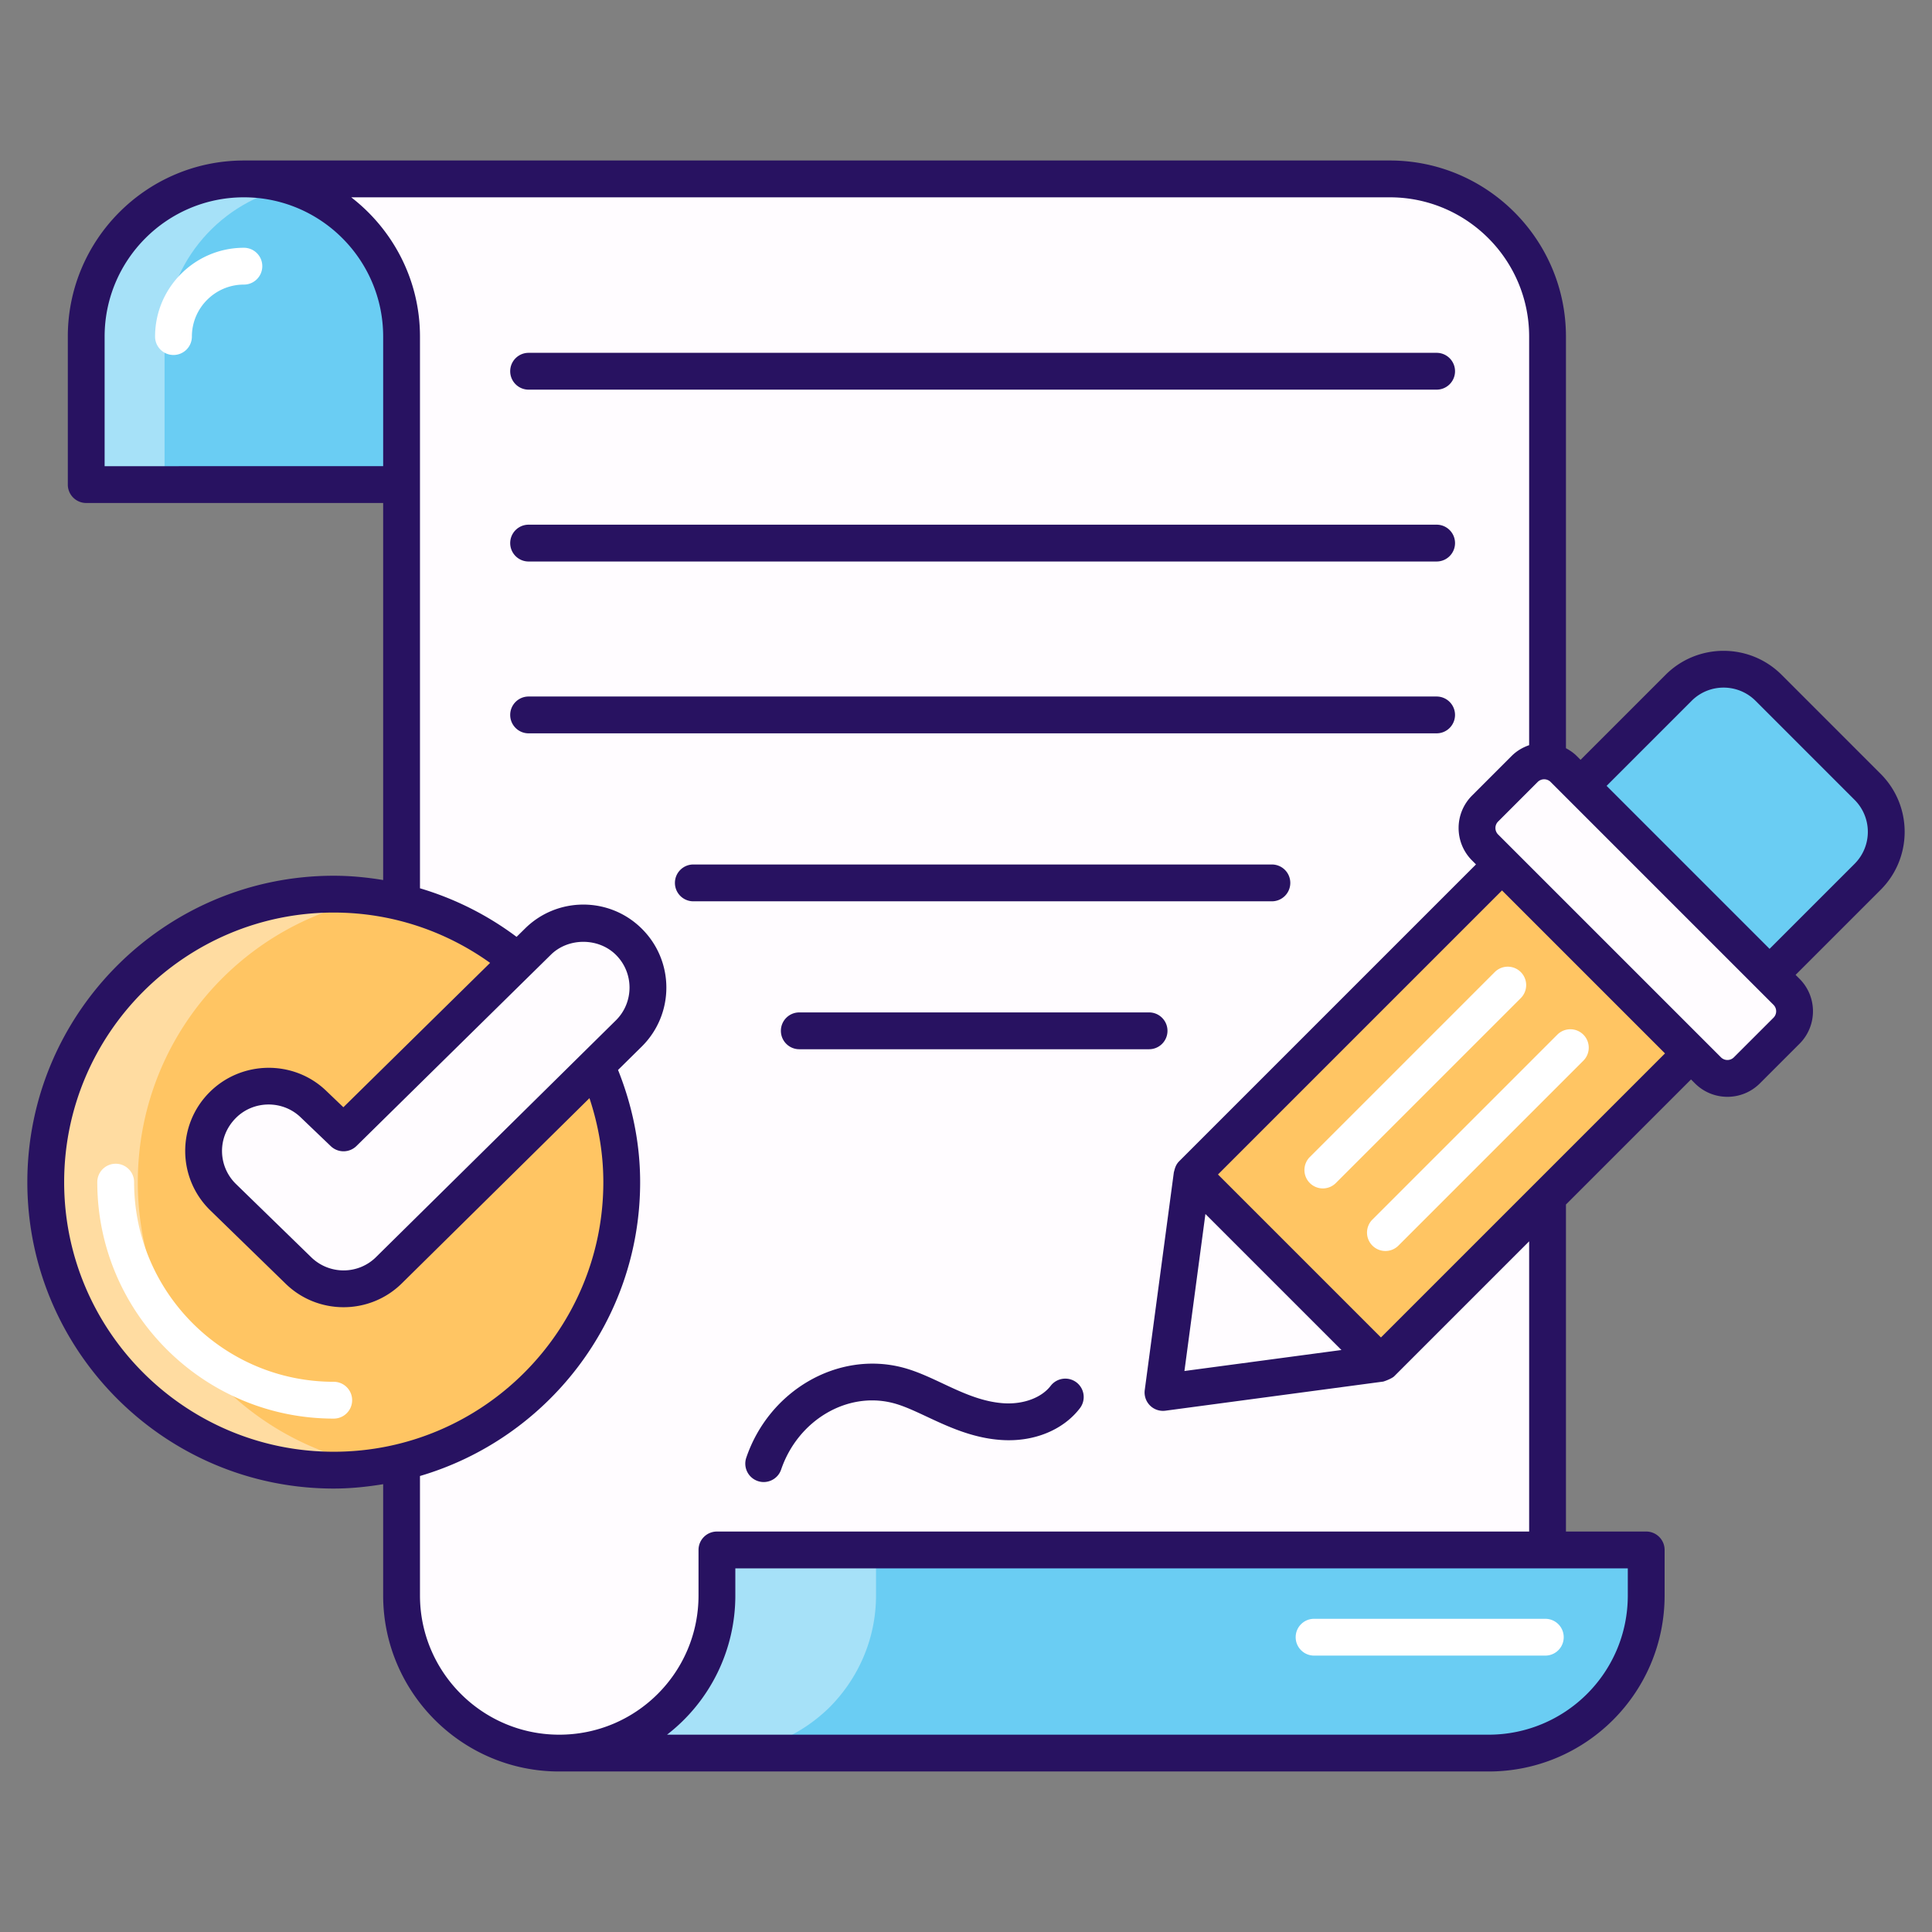
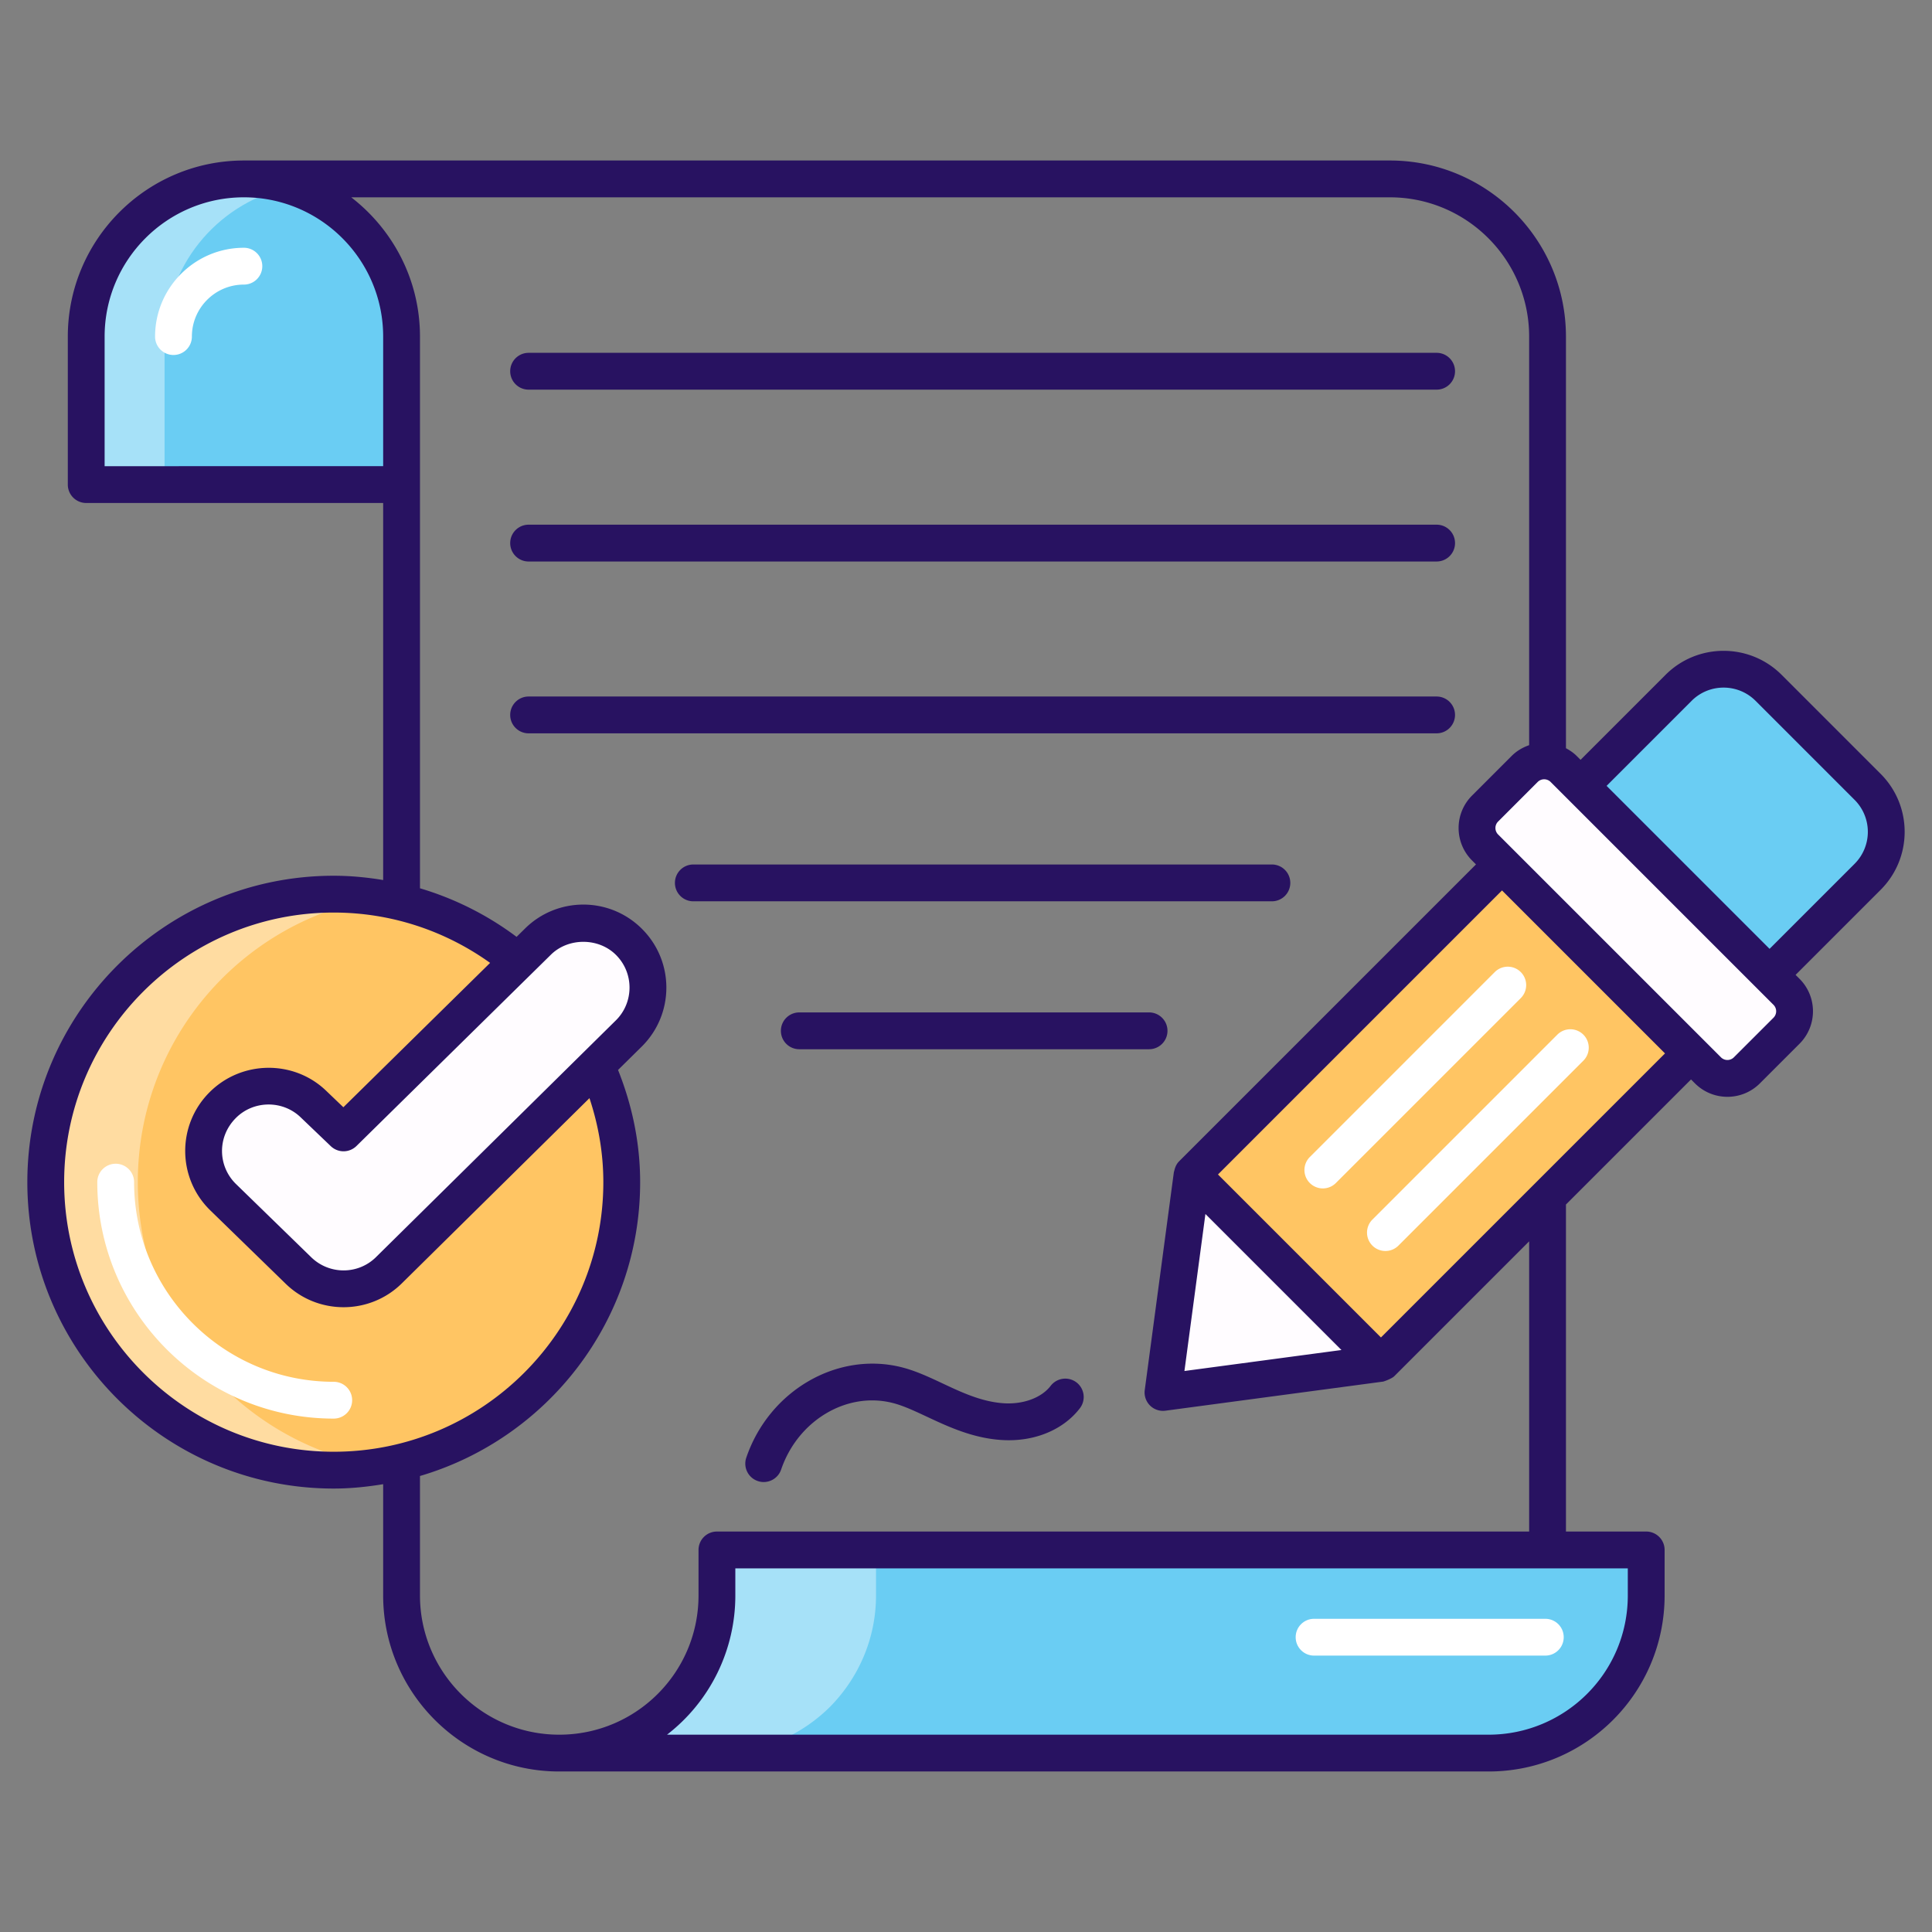
<svg xmlns="http://www.w3.org/2000/svg" version="1.1" width="512" height="512" x="0" y="0" viewBox="0 0 512 512" style="enable-background:new 0 0 512 512" xml:space="preserve">
  <rect x="0" y="0" width="512" height="512" fill="#808080" stroke="none" />
  <g>
-     <path fill="#fffcff" d="m64.634 47.413 41.786 41.786v333.602c0 23.072 18.714 41.786 41.786 41.786h246.271c5.554 0 10.809-1.068 15.637-3.034V89.199c0-23.072-18.714-41.786-41.786-41.786z" opacity="1" data-original="#fffcff" />
    <path fill="#6acdf3" d="M22.849 89.199v39.222h83.571V89.199c0-23.078-18.708-41.786-41.786-41.786-23.077 0-41.785 18.708-41.785 41.786z" opacity="1" data-original="#6acdf3" />
    <path fill="#fff" d="M75.622 49.837c-18.363 4.44-32.008 20.953-32.008 40.657v39.223H24.049V90.495c0-23.081 18.733-41.814 41.813-41.814 3.377 0 6.661.416 9.76 1.156z" opacity=".4" />
    <path fill="#fff" d="M45.974 94.076a4.877 4.877 0 0 1-4.878-4.878c0-12.975 10.558-23.536 23.536-23.536 2.694 0 4.878 2.182 4.878 4.878s-2.184 4.878-4.878 4.878c-7.598 0-13.78 6.183-13.78 13.78a4.877 4.877 0 0 1-4.878 4.878z" />
    <path fill="#6acdf3" d="M148.206 464.587h246.271c5.554 0 10.809-1.068 15.637-3.034a42.523 42.523 0 0 0 13.929-9.186c7.52-7.605 12.219-18.03 12.219-29.566v-12.049h-246.27v12.049c0 11.536-4.7 21.961-12.22 29.566-7.605 7.52-18.03 12.22-29.566 12.22z" />
    <path fill="#fff" d="M148.206 464.604h42.183c5.551 0 10.777-1.064 15.634-3.053a42.74 42.74 0 0 0 13.922-9.204c7.493-7.586 12.211-17.993 12.211-29.556v-12.026h-42.183v12.026c0 11.563-4.718 21.971-12.211 29.556a42.746 42.746 0 0 1-13.922 9.204c-4.857 1.99-10.084 3.053-15.634 3.053z" opacity=".4" />
    <path fill="#fff" d="M409.525 438.754h-61.283c-2.694 0-4.878-2.182-4.878-4.878s2.184-4.878 4.878-4.878h61.283c2.694 0 4.878 2.182 4.878 4.878s-2.184 4.878-4.878 4.878z" />
    <circle cx="88.445" cy="313.282" r="76.322" fill="#ffc563" transform="rotate(-67.48 88.544 313.277)" />
    <path fill="#fff" d="M100.631 388.626a80.358 80.358 0 0 1-12.187.957c-42.132 0-76.342-34.167-76.342-76.298 0-42.175 34.21-76.342 76.342-76.342 4.135 0 8.226.348 12.187.957-36.343 5.832-64.111 37.344-64.111 75.385 0 37.997 27.768 69.509 64.111 75.341z" opacity=".4" />
    <path fill="#fff" d="M88.445 375.944c-34.551 0-62.662-28.109-62.662-62.662 0-2.696 2.184-4.878 4.878-4.878s4.878 2.182 4.878 4.878c0 29.171 23.734 52.907 52.907 52.907a4.877 4.877 0 1 1-.001 9.755z" />
    <path fill="#fffcff" d="M103.146 336.546c-6.685 6.686-17.524 6.685-24.208-.001L59.144 317.28c-6.841-6.657-6.915-17.623-.166-24.373l.096-.096c6.581-6.581 17.214-6.699 23.939-.264l8.029 7.682 51.441-50.61c6.685-6.685 17.523-6.686 24.208-.002 6.686 6.685 6.687 17.524.002 24.21l-63.545 62.717z" />
-     <path fill="#ffc563" d="M494.931 232.377 366.023 361.284l-57.818 7.728 7.728-57.818 128.908-128.907c6.589-6.589 17.272-6.589 23.861 0l26.23 26.23c6.588 6.588 6.588 17.271-.001 23.86z" />
+     <path fill="#ffc563" d="M494.931 232.377 366.023 361.284l-57.818 7.728 7.728-57.818 128.908-128.907c6.589-6.589 17.272-6.589 23.861 0c6.588 6.588 6.588 17.271-.001 23.86z" />
    <path fill="#fffcff" d="m315.92 311.293-7.715 57.719 57.719-7.715z" />
    <path fill="#6acdf3" d="m468.955 258.352 25.976-25.976c6.589-6.589 6.589-17.271 0-23.86l-26.23-26.23c-6.589-6.589-17.272-6.589-23.861 0l-25.976 25.976z" />
    <path fill="#fff" d="M350.569 314.944a4.876 4.876 0 0 1-3.449-8.326l49.006-49.006c1.905-1.905 4.992-1.905 6.897 0s1.905 4.992 0 6.897l-49.006 49.006a4.858 4.858 0 0 1-3.448 1.429zM367.152 331.526a4.876 4.876 0 0 1-3.449-8.326l49.006-49.006c1.905-1.905 4.992-1.905 6.897 0s1.905 4.992 0 6.897L370.6 330.097a4.862 4.862 0 0 1-3.448 1.429z" />
    <path fill="#fffcff" d="m473.439 273.159-10.492 10.492a7.299 7.299 0 0 1-10.323 0l-59.059-59.059a7.299 7.299 0 0 1 0-10.323l10.492-10.492a7.299 7.299 0 0 1 10.323 0l59.059 59.059a7.299 7.299 0 0 1 0 10.323z" />
    <g fill="#281261">
      <path d="M140.087 148.803h240.632c2.694 0 4.878-2.182 4.878-4.878s-2.184-4.878-4.878-4.878H140.087c-2.694 0-4.878 2.182-4.878 4.878s2.184 4.878 4.878 4.878zM140.087 103.26h240.632c2.694 0 4.878-2.182 4.878-4.878s-2.184-4.878-4.878-4.878H140.087c-2.694 0-4.878 2.182-4.878 4.878s2.184 4.878 4.878 4.878zM385.596 189.463a4.877 4.877 0 0 0-4.878-4.878H140.087c-2.694 0-4.878 2.182-4.878 4.878s2.184 4.878 4.878 4.878h240.632a4.877 4.877 0 0 0 4.877-4.878zM341.942 233.977a4.877 4.877 0 0 0-4.878-4.878H183.741c-2.694 0-4.878 2.182-4.878 4.878s2.184 4.878 4.878 4.878h153.324a4.877 4.877 0 0 0 4.877-4.878zM304.516 268.301h-92.693c-2.694 0-4.878 2.182-4.878 4.878s2.184 4.878 4.878 4.878h92.693c2.694 0 4.878-2.182 4.878-4.878s-2.184-4.878-4.878-4.878z" />
      <path d="M472.149 178.836c-8.479-8.479-22.278-8.479-30.757 0l-22.527 22.527-1.035-1.035c-.854-.853-1.825-1.497-2.837-2.043V89.198c0-25.732-20.933-46.662-46.664-46.662H64.635c-25.732 0-46.664 20.93-46.664 46.662v39.222a4.877 4.877 0 0 0 4.878 4.878h78.693v99.918c-4.269-.702-8.629-1.135-13.097-1.135-44.773 0-81.199 36.426-81.199 81.201s36.426 81.201 81.199 81.201c4.468 0 8.823-.458 13.097-1.156v29.474c0 25.732 20.933 46.662 46.664 46.662h246.271c25.758 0 46.662-20.858 46.662-46.662V410.75a4.877 4.877 0 0 0-4.878-4.878h-21.268V319.21l33.146-33.146 1.034 1.034c4.758 4.758 12.466 4.763 17.224 0l10.491-10.489h.002c4.754-4.759 4.761-12.466-.002-17.22l-1.037-1.037 22.527-22.527c8.5-8.495 8.502-22.26 0-30.757zM27.726 123.542V89.198c0-20.349 16.558-36.907 36.909-36.907s36.907 16.558 36.907 36.907v34.344zm-10.725 189.74c0-39.393 32.05-71.446 71.444-71.446 15.449 0 29.739 4.968 41.438 13.338l-38.887 38.259-4.609-4.411c-8.574-8.203-22.376-8.05-30.857.438-8.673 8.673-8.592 22.752.212 31.314l19.749 19.22c8.566 8.566 22.519 8.579 31.098.01l49.625-48.982c2.33 7.015 3.675 14.471 3.675 22.259 0 39.393-32.05 71.446-71.444 71.446s-71.444-32.052-71.444-71.445zm82.718 19.792c-.007.01-.014.014-.021.024-4.775 4.773-12.54 4.773-17.358-.048l-19.797-19.268c-4.778-4.648-5.096-12.445-.021-17.52 4.661-4.666 12.35-4.757 17.12-.191l8.029 7.683a4.885 4.885 0 0 0 6.793-.048l51.468-50.639c4.625-4.63 12.685-4.63 17.31 0 4.835 4.83 4.727 12.593.024 17.286zm331.665 89.728c0 20.541-16.647 36.907-36.907 36.907H176.769a46.575 46.575 0 0 0 18.101-36.907v-7.174h236.514zm-26.146-16.929H189.993a4.877 4.877 0 0 0-4.878 4.878v12.051c0 20.423-16.54 36.907-36.909 36.907-20.352 0-36.909-16.557-36.909-36.907v-31.648c33.673-9.901 58.347-41.035 58.347-77.871 0-10.528-2.169-20.509-5.858-29.733l6.356-6.273c8.597-8.592 8.598-22.509-.002-31.105-8.663-8.663-22.582-8.523-31.076-.029l-2.168 2.133a81.12 81.12 0 0 0-25.598-12.87V89.199c0-15.02-7.162-28.366-18.218-36.907h275.249c20.352 0 36.909 16.558 36.909 36.907v108.282c-1.688.582-3.284 1.503-4.63 2.847l-10.491 10.494c-4.751 4.741-4.771 12.459 0 17.22l1.036 1.036-78.667 78.67c-1.1 1.103-1.212 2.396-1.397 2.885l-.003.011-7.714 57.723a4.877 4.877 0 0 0 5.48 5.483l57.718-7.717.006-.002c.799-.23 2.395-.896 2.897-1.399l35.766-35.766v76.907zm-91.352-42.542 5.562-41.612 36.05 36.048zm52.08-8.889-43.19-43.192 75.273-75.276 43.192 43.192zm104.023-84.731L459.497 280.2a2.42 2.42 0 0 1-3.425 0l-59.059-59.056a2.421 2.421 0 0 1 0-3.425l10.491-10.494a2.434 2.434 0 0 1 3.427 0c1.305 1.305 1.94 1.942 59.059 59.061.947.95.948 2.476-.001 3.425zm21.492-40.784-22.526 22.526-43.191-43.191 22.525-22.53c4.673-4.678 12.28-4.682 16.962 0l26.23 26.232a11.989 11.989 0 0 1 0 16.963z" />
      <path d="M278.441 367.256c-2.417 3.153-7.159 4.906-12.23 4.635-9.963-.576-18.089-7.194-27.12-9.517-17.105-4.387-35.256 6.116-41.32 23.931a4.877 4.877 0 0 0 3.046 6.188c2.492.865 5.309-.457 6.19-3.044 4.43-13.014 17.429-20.783 29.657-17.625 7.596 1.949 16.836 9.106 28.985 9.803 8.422.495 16.117-2.668 20.537-8.436a4.881 4.881 0 0 0-.905-6.84 4.893 4.893 0 0 0-6.84.905z" />
    </g>
  </g>
</svg>